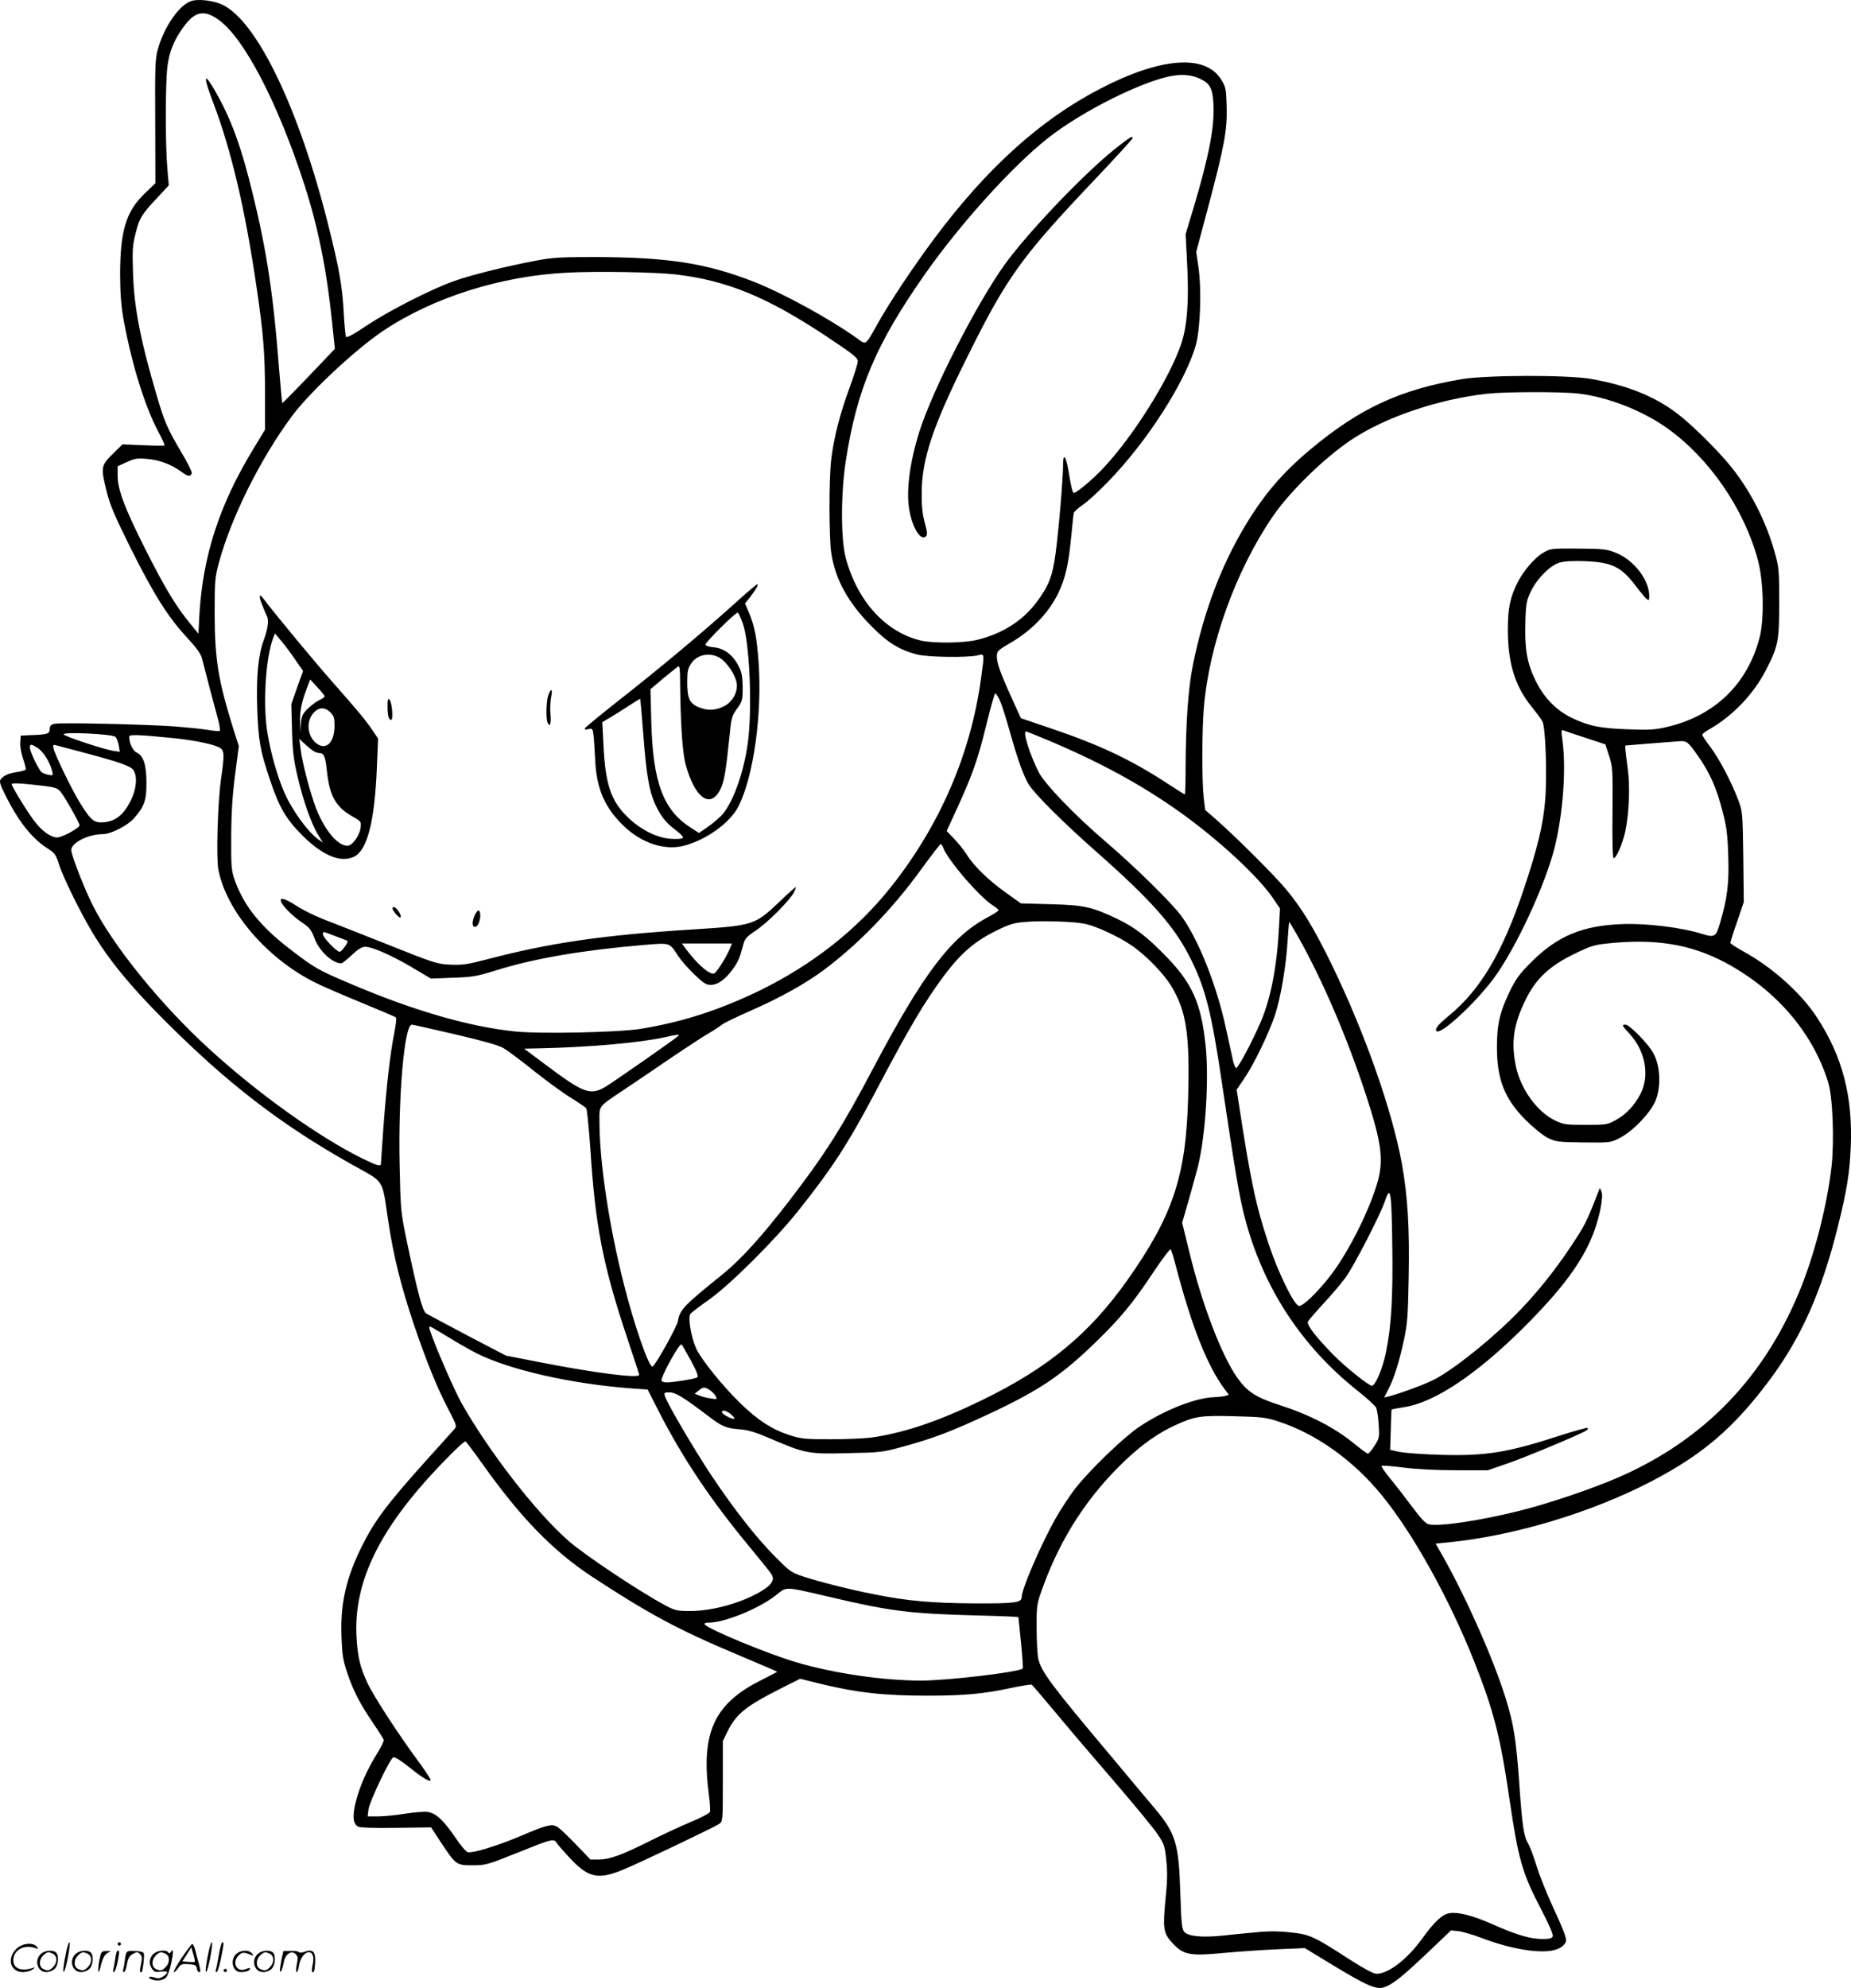
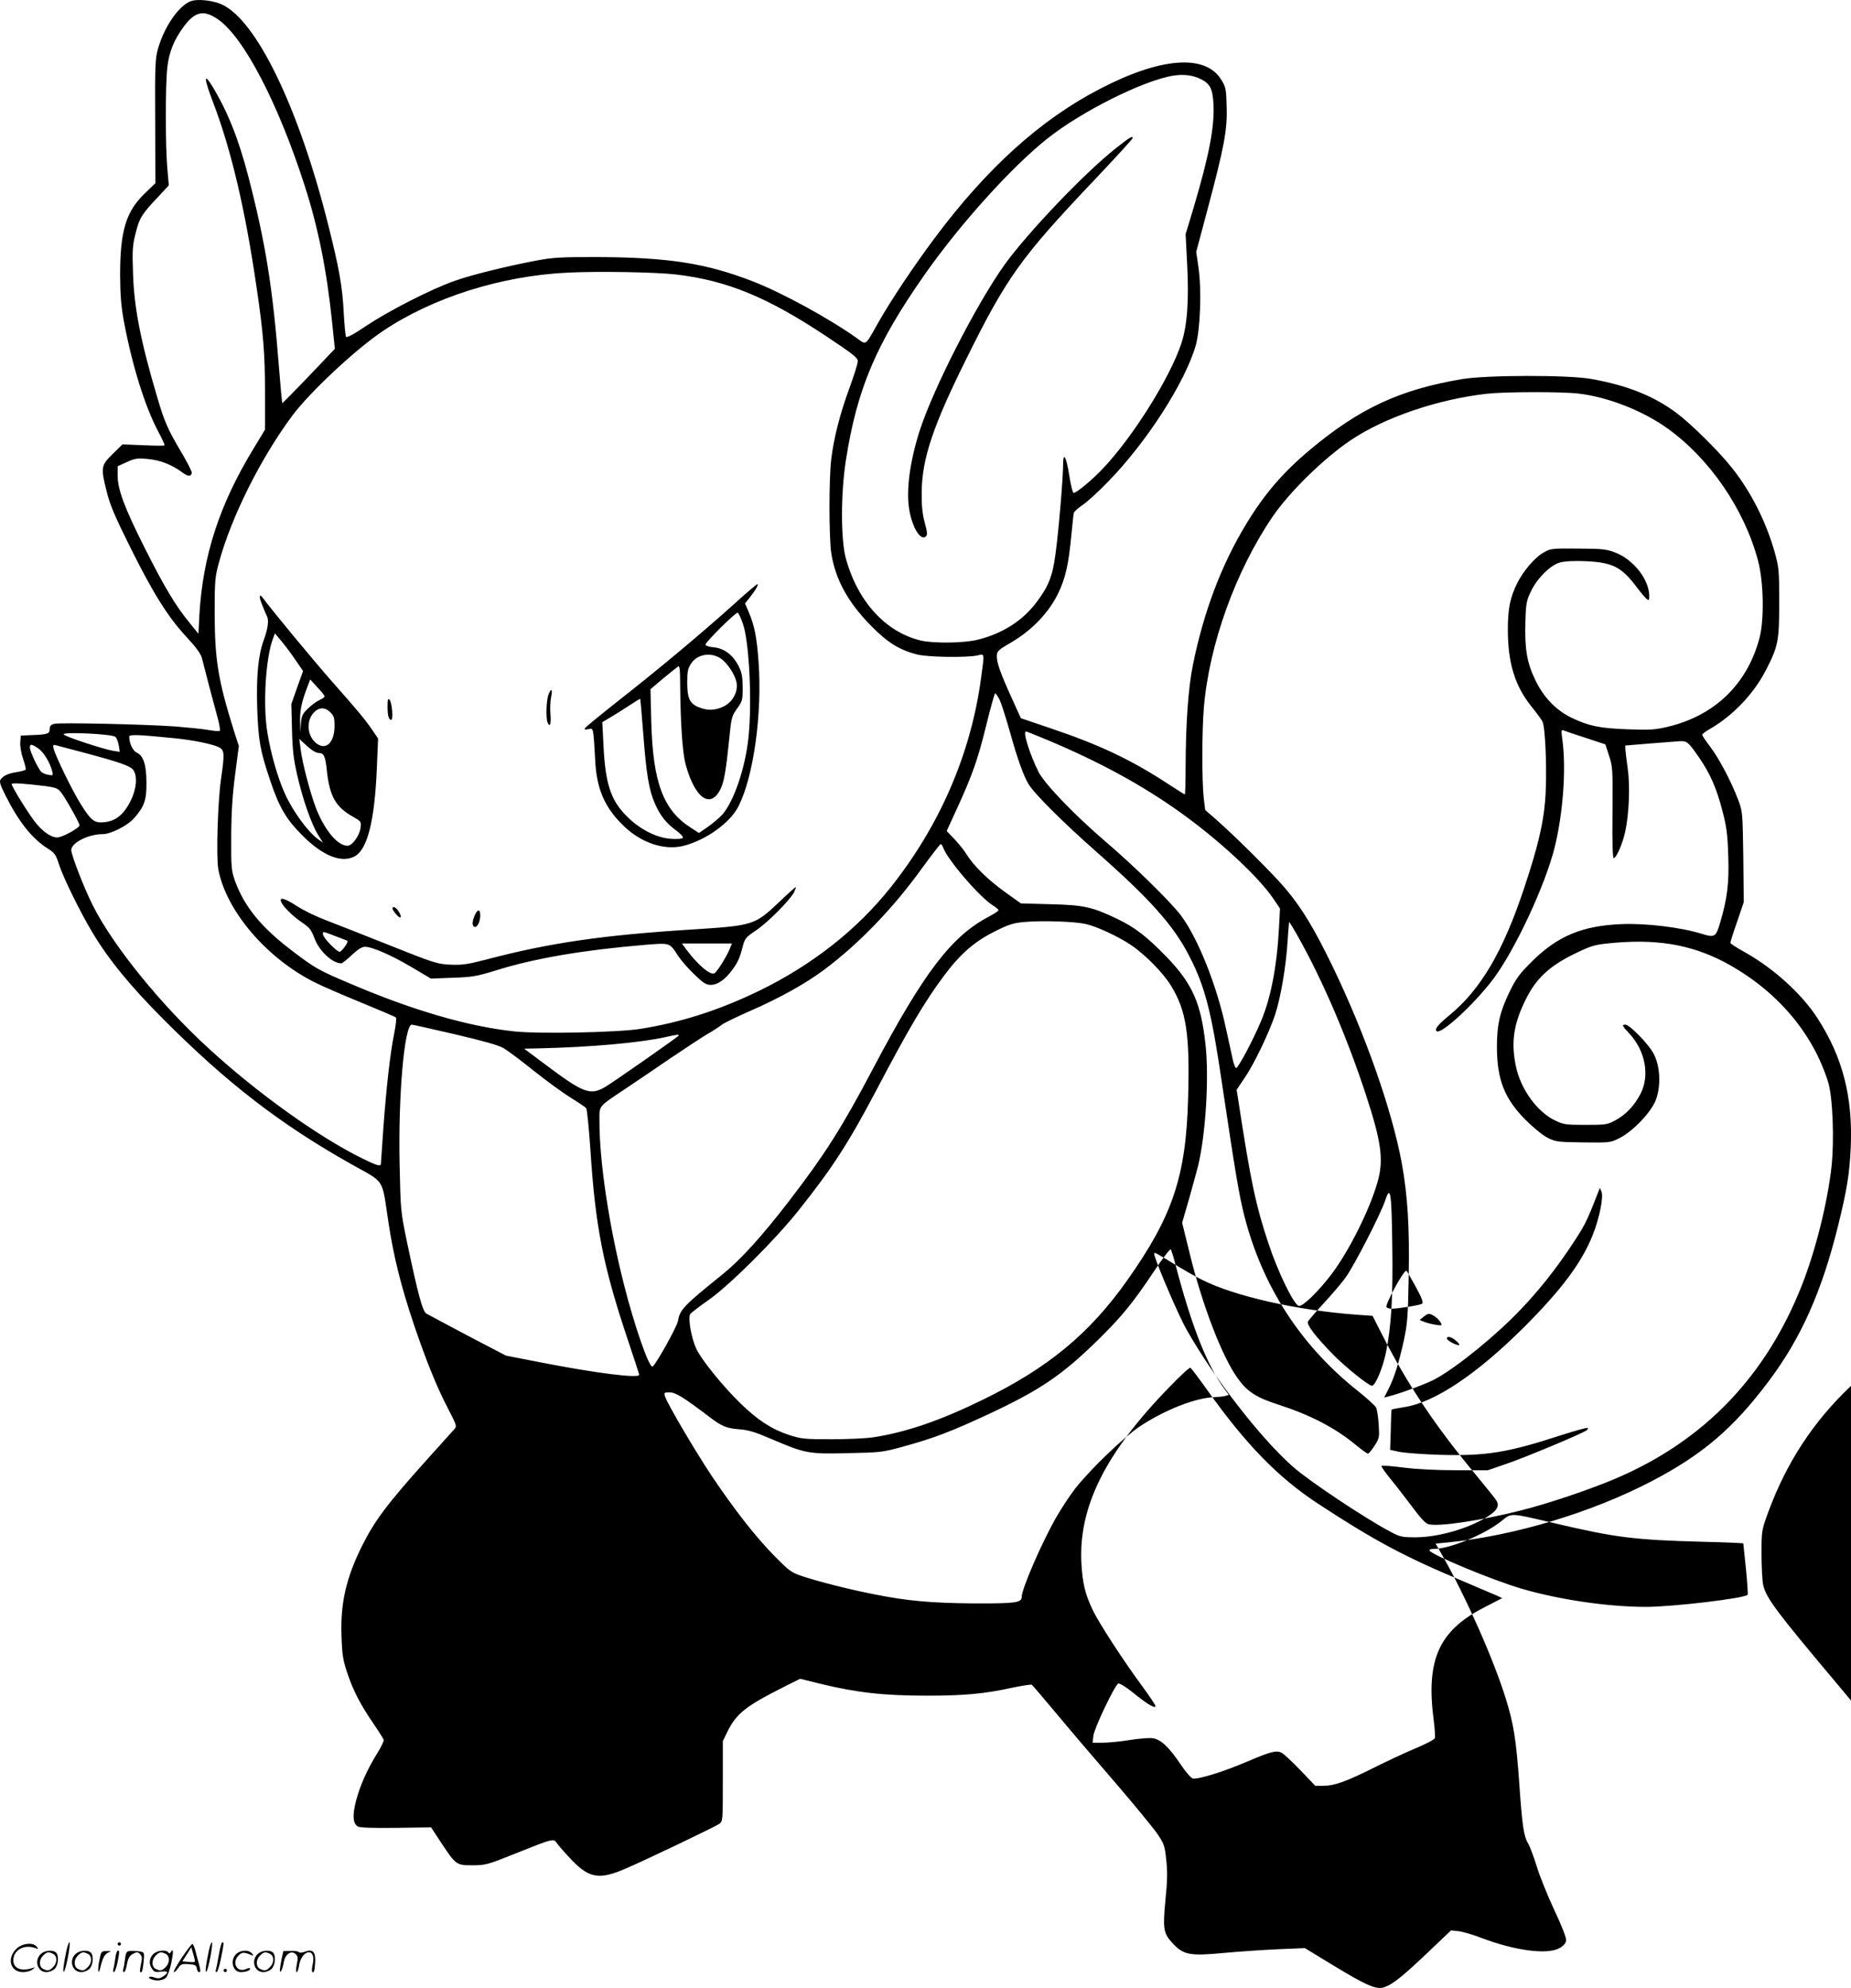
<svg xmlns="http://www.w3.org/2000/svg" version="1.0" viewBox="0 0 1117.889 1200.161" preserveAspectRatio="xMidYMid meet">
  <g transform="translate(-0.959,1200.582) scale(0.1,-0.1)" fill="#000000" stroke="none">
-     <path d="M1166 12000 c-73 -23 -164 -153 -203 -291 -16 -57 -18 -103 -16 -437 l1 -372 -64 -62 c-114 -109 -149 -227 -149 -493 1 -122 6 -188 23 -280 49 -263 127 -513 206 -662 24 -45 42 -84 39 -86 -2 -3 -60 -2 -129 1 l-125 5 -60 -59 c-70 -69 -72 -80 -34 -230 19 -78 51 -151 145 -340 138 -276 224 -413 338 -536 56 -60 84 -99 91 -125 5 -21 26 -101 46 -178 21 -77 44 -166 53 -198 8 -32 12 -60 9 -63 -3 -4 -34 -1 -69 5 -35 6 -124 15 -198 21 -176 13 -699 25 -733 16 -20 -5 -27 -13 -27 -31 0 -29 -14 -34 -110 -37 l-65 -3 -3 -41 c-2 -24 6 -67 17 -99 11 -32 18 -61 16 -65 -3 -4 -26 -11 -52 -15 -53 -8 -82 -21 -99 -44 -10 -12 -4 -32 28 -96 81 -161 159 -259 253 -320 46 -29 52 -38 72 -101 26 -78 123 -277 198 -403 100 -168 232 -329 435 -532 382 -383 703 -630 1127 -869 212 -119 187 -80 228 -350 32 -212 76 -387 154 -620 77 -226 139 -379 207 -509 53 -103 54 -105 36 -125 -11 -12 -84 -93 -163 -181 -242 -269 -317 -370 -393 -522 -96 -193 -131 -346 -124 -542 4 -120 9 -148 37 -231 36 -105 76 -183 159 -304 30 -44 56 -86 59 -93 3 -7 -16 -45 -41 -85 -60 -97 -103 -194 -127 -287 -22 -86 -18 -135 12 -152 14 -7 93 -10 231 -8 l211 3 59 -90 c91 -137 93 -139 191 -139 78 0 90 3 262 72 233 93 228 92 251 57 11 -15 51 -60 89 -100 105 -108 166 -117 323 -49 122 52 539 252 564 269 23 16 23 18 23 259 l0 242 27 55 c55 112 111 156 346 274 l94 47 121 -30 c222 -54 383 -72 647 -72 220 0 344 11 508 47 63 13 118 22 123 19 4 -3 73 -83 152 -178 79 -95 237 -280 351 -412 114 -132 227 -270 253 -307 43 -63 47 -74 56 -160 8 -71 7 -129 -5 -243 -16 -172 -12 -199 39 -256 69 -76 106 -83 316 -63 87 8 232 18 322 22 l165 7 176 -107 c198 -120 258 -146 304 -129 51 17 110 65 259 206 l144 137 46 -5 c25 -3 87 -21 136 -40 205 -78 402 -104 475 -61 23 13 36 29 38 45 2 16 -26 88 -72 185 -41 88 -89 207 -106 264 -18 58 -41 119 -51 136 -27 44 -36 105 -54 364 -19 268 -34 357 -81 510 -73 235 -235 602 -378 856 l-46 81 73 7 c398 39 869 180 1234 371 306 160 492 319 705 603 194 258 320 540 418 936 54 218 70 317 77 476 13 305 -49 544 -201 779 -95 148 -271 306 -444 401 -45 25 -82 49 -82 54 0 5 18 63 41 128 l40 118 -3 273 c-4 270 -4 273 -32 347 -41 108 -113 245 -168 318 -27 35 -48 67 -48 72 0 5 21 21 48 36 137 79 263 211 336 353 75 145 81 177 81 411 0 192 -2 211 -27 301 -51 182 -143 365 -256 507 -77 99 -246 266 -335 333 -137 103 -298 168 -517 207 -139 25 -631 24 -781 -1 -374 -63 -618 -176 -916 -425 -165 -138 -276 -267 -386 -448 -150 -246 -258 -531 -323 -853 -28 -139 -43 -349 -44 -613 0 -93 -2 -168 -5 -168 -2 0 -46 27 -96 60 -225 148 -417 239 -717 340 l-177 60 -53 117 c-70 154 -92 215 -92 256 0 32 5 37 91 87 123 73 223 178 279 293 45 94 63 174 80 352 6 66 13 127 15 135 3 8 27 30 54 48 27 18 96 81 153 140 234 240 465 600 529 822 28 98 36 333 17 470 l-14 95 68 255 c102 382 120 481 116 621 -3 108 -5 119 -33 164 -96 156 -367 135 -735 -57 -358 -186 -681 -478 -996 -900 -125 -167 -271 -386 -342 -513 -79 -140 -69 -133 -127 -91 -167 119 -453 275 -628 343 -284 110 -511 145 -942 147 -221 0 -264 -2 -370 -22 -179 -34 -389 -86 -490 -122 -138 -48 -396 -180 -530 -269 -81 -55 -122 -76 -126 -68 -3 7 -9 68 -13 137 -8 164 -27 271 -92 530 -178 713 -436 1247 -647 1340 -52 23 -141 33 -181 20z m160 -111 c155 -106 363 -505 523 -1002 81 -250 134 -512 166 -824 l17 -163 -157 -165 c-87 -91 -159 -164 -161 -163 -1 2 -10 95 -19 208 -38 491 -82 760 -185 1158 -60 230 -124 391 -218 547 -54 88 -51 48 6 -101 108 -284 193 -643 262 -1119 40 -269 50 -398 50 -627 l0 -226 -72 -119 c-203 -334 -303 -642 -324 -995 l-6 -118 -52 64 c-85 103 -154 218 -271 451 -124 246 -165 356 -165 440 l0 56 55 25 c48 22 63 25 127 19 76 -7 144 -34 207 -80 36 -27 54 -28 59 -4 1 8 -28 66 -66 129 -81 138 -99 178 -145 335 -98 331 -138 535 -144 740 -5 141 -3 171 16 244 22 91 38 116 138 221 l62 67 -9 104 c-12 136 -12 502 0 607 10 93 40 166 97 244 69 95 123 107 209 47z m5936 -361 c55 -27 71 -57 76 -148 8 -136 -26 -312 -118 -622 l-50 -166 9 -176 c12 -221 1 -377 -35 -484 -68 -206 -292 -563 -471 -752 -64 -69 -162 -150 -179 -150 -6 0 -17 45 -26 101 -18 119 -38 153 -38 67 0 -80 -27 -401 -46 -538 -18 -135 -42 -195 -119 -296 -84 -109 -205 -185 -354 -221 -82 -20 -265 -22 -341 -4 -212 51 -381 236 -452 496 -31 114 -31 390 0 590 67 433 183 706 478 1126 212 302 524 648 740 819 205 163 579 350 759 379 63 10 120 3 167 -21z m-3172 -1179 c309 -36 552 -136 908 -372 164 -109 192 -131 192 -152 0 -14 -22 -85 -49 -158 -58 -157 -96 -306 -111 -432 -15 -117 -14 -480 0 -569 25 -160 102 -299 244 -442 97 -98 168 -142 273 -169 64 -17 303 -20 366 -6 44 11 43 18 21 -141 -62 -455 -249 -887 -546 -1260 -203 -255 -471 -466 -792 -623 -244 -118 -471 -191 -721 -231 -136 -21 -605 -31 -757 -15 -278 29 -615 127 -992 288 -189 80 -213 93 -343 192 -194 145 -298 273 -355 431 -21 61 -23 79 -22 270 1 147 8 253 24 373 l22 169 -31 96 c-94 302 -114 424 -115 702 0 200 2 222 26 310 74 273 250 626 441 884 106 143 385 404 550 514 301 202 714 333 1117 352 182 9 529 3 650 -11z m5451 -719 c176 -20 387 -102 537 -209 256 -182 467 -490 549 -800 34 -127 38 -356 9 -466 -73 -278 -269 -468 -551 -536 -79 -19 -109 -21 -245 -16 -170 6 -236 20 -340 70 -94 46 -168 123 -218 227 -51 105 -65 190 -60 354 3 109 7 127 33 181 38 80 119 160 176 175 28 8 85 11 154 8 161 -7 217 -35 304 -150 26 -35 55 -69 64 -77 15 -12 17 -10 17 16 0 99 -94 220 -205 263 -54 21 -77 23 -225 24 -163 1 -166 1 -212 -26 -51 -30 -117 -108 -153 -178 -45 -89 -59 -157 -59 -285 0 -202 43 -341 143 -465 29 -36 59 -76 66 -90 19 -37 29 -330 16 -480 -12 -144 -46 -284 -127 -527 -127 -382 -263 -613 -453 -768 -67 -56 -88 -81 -76 -94 25 -25 229 163 344 316 132 177 313 565 370 794 50 204 70 469 47 643 -9 66 -8 69 10 61 10 -4 71 -25 134 -45 l115 -38 22 -68 c22 -66 23 -82 21 -344 -2 -174 1 -275 7 -275 16 0 54 87 70 161 23 106 30 275 15 379 -7 50 -13 101 -14 115 l-1 25 145 12 c80 6 162 13 182 14 45 3 53 -3 118 -97 68 -99 106 -185 142 -324 25 -95 31 -141 35 -270 6 -164 -6 -259 -48 -401 -26 -91 -33 -95 -114 -70 -122 38 -335 64 -480 58 -237 -9 -386 -71 -539 -221 -79 -78 -99 -105 -139 -186 -59 -123 -77 -197 -77 -335 0 -196 46 -313 174 -441 45 -45 104 -93 132 -107 48 -24 61 -26 215 -28 162 -2 166 -1 219 26 82 41 192 157 220 231 32 86 26 207 -15 281 -31 58 -144 173 -169 173 -23 0 -21 -6 24 -54 97 -105 124 -254 67 -364 -38 -72 -86 -123 -149 -158 -51 -28 -58 -29 -183 -29 -122 0 -133 2 -187 28 -106 52 -205 189 -233 324 -31 144 -15 256 58 403 62 127 142 202 290 275 100 49 125 57 203 65 289 31 502 -4 711 -114 307 -164 529 -421 623 -722 28 -89 38 -348 21 -509 -24 -217 -95 -503 -178 -715 -217 -552 -590 -941 -1123 -1169 -162 -69 -412 -153 -580 -195 -239 -60 -491 -98 -553 -82 -18 4 -49 38 -98 104 -40 53 -99 130 -132 170 -33 40 -57 75 -54 78 3 4 64 -1 134 -10 78 -10 202 -16 318 -16 l190 0 125 43 c111 39 431 172 470 197 8 5 12 12 8 15 -3 4 -77 -17 -165 -45 -319 -104 -452 -125 -725 -117 -101 3 -210 11 -243 17 l-60 13 4 121 c1 66 4 122 5 123 1 1 35 7 76 14 184 28 439 199 725 484 228 228 348 390 414 556 40 101 65 227 53 259 l-10 25 -12 -30 c-70 -180 -79 -198 -171 -335 -87 -130 -186 -255 -293 -367 -149 -157 -382 -347 -516 -421 -50 -28 -214 -89 -283 -106 l-28 -7 25 49 c36 70 64 161 93 292 22 102 26 146 30 383 6 303 -6 494 -42 693 -60 322 -221 779 -419 1189 -110 226 -183 347 -281 464 -75 89 -298 311 -418 417 l-69 60 -9 75 c-11 101 -11 398 1 543 32 380 191 823 414 1151 102 150 310 354 474 464 204 137 522 246 822 280 106 12 449 13 551 1z m-3493 -1852 c11 -24 38 -110 61 -191 47 -169 82 -264 113 -316 36 -59 211 -233 413 -411 321 -283 463 -442 557 -626 95 -183 134 -335 197 -764 84 -563 104 -678 136 -806 109 -425 341 -783 687 -1057 54 -43 102 -87 108 -98 6 -11 13 -57 16 -102 5 -79 4 -84 -25 -129 -17 -27 -35 -48 -40 -48 -5 0 -38 24 -75 54 -123 102 -274 180 -463 241 -137 44 -191 79 -250 162 -94 132 -212 439 -288 750 l-46 187 42 145 c23 80 47 171 55 201 46 195 66 533 44 731 -27 248 -79 366 -234 527 -120 124 -193 180 -300 231 -151 72 -200 83 -401 88 l-180 5 -95 68 c-103 74 -191 159 -234 230 -16 25 -49 66 -74 92 l-45 47 61 133 c94 205 127 298 178 506 26 106 50 192 54 192 4 0 17 -19 28 -42z m286 -239 c315 -132 575 -274 803 -437 235 -168 471 -387 561 -519 l42 -62 -6 -113 c-12 -233 -49 -427 -109 -568 -49 -116 -138 -283 -150 -282 -5 0 -16 27 -22 59 -7 32 -24 112 -39 178 -55 261 -171 550 -273 685 -62 82 -276 292 -451 442 -193 165 -370 350 -408 423 -54 109 -97 245 -76 245 3 0 61 -23 128 -51z m-5627 18 c8 -7 16 -31 20 -52 l6 -38 -40 6 c-60 10 -291 86 -299 99 -11 17 295 3 313 -15z m358 -8 c115 -12 228 -35 268 -55 32 -17 34 -37 11 -194 -20 -142 -29 -469 -16 -542 47 -250 289 -534 577 -680 44 -23 172 -78 284 -124 112 -46 207 -86 212 -91 4 -4 -1 -48 -11 -98 -24 -118 -46 -312 -65 -567 -8 -114 -15 -212 -15 -218 0 -18 -24 -11 -106 29 -266 130 -640 397 -937 670 -289 265 -575 618 -697 861 -52 103 -130 304 -130 334 0 44 103 96 190 96 49 0 151 52 189 96 62 70 76 110 75 214 0 108 -18 163 -58 182 -24 10 -46 57 -46 97 0 14 55 12 275 -10z m-825 -61 c33 -22 72 -86 85 -139 6 -25 5 -26 -22 -21 -15 2 -34 10 -42 16 -18 14 -71 125 -71 149 0 23 10 22 50 -5z m265 -23 c219 -58 293 -83 310 -108 26 -38 19 -116 -17 -187 -42 -83 -90 -121 -158 -128 -62 -6 -80 9 -145 113 -49 78 -149 284 -161 329 -6 24 -4 27 12 23 11 -3 82 -22 159 -42z m-220 -205 c58 -8 74 -13 92 -36 26 -32 113 -187 113 -200 0 -17 -105 -74 -135 -74 -38 0 -92 38 -138 99 -42 55 -137 209 -137 223 0 9 74 4 205 -12z m5420 -369 c22 -70 221 -302 302 -352 18 -11 33 -24 33 -28 0 -5 -28 -23 -62 -41 -223 -118 -390 -337 -693 -910 -190 -361 -294 -524 -510 -805 -165 -214 -290 -352 -401 -442 -236 -190 -258 -213 -270 -282 -5 -33 -133 -263 -153 -275 -20 -13 -111 248 -174 499 -89 350 -147 736 -147 978 0 102 -13 86 157 200 67 45 189 127 270 183 82 55 180 120 218 143 39 22 81 50 95 61 14 11 93 49 175 85 174 76 330 163 440 245 212 158 419 373 592 613 59 81 110 147 114 147 4 0 10 -9 14 -19z m860 -463 c65 -14 196 -74 276 -128 85 -57 196 -170 242 -247 92 -151 113 -292 102 -678 -13 -472 -93 -710 -368 -1099 -228 -322 -478 -529 -875 -722 -256 -125 -461 -195 -657 -225 -44 -7 -159 -12 -255 -12 -162 0 -181 2 -256 26 -103 34 -188 89 -293 191 -106 103 -238 266 -267 331 -31 68 -51 189 -35 209 7 8 56 46 109 83 125 87 403 363 544 541 205 257 300 404 468 722 199 379 294 539 412 697 98 131 182 204 304 265 88 44 113 52 185 58 101 9 295 3 364 -12z m1283 -75 c150 -266 298 -612 411 -957 93 -284 108 -391 71 -523 -46 -165 -172 -419 -280 -561 -78 -103 -173 -195 -196 -190 -30 5 -128 207 -184 378 -76 228 -107 374 -180 851 l-12 76 46 68 c58 84 148 271 186 384 34 103 67 295 76 449 4 61 8 112 10 112 1 0 25 -39 52 -87z m-5092 -591 c175 -41 264 -66 295 -84 24 -14 107 -76 184 -138 77 -61 177 -134 223 -162 45 -28 87 -56 92 -63 5 -6 16 -117 25 -246 30 -469 77 -707 226 -1151 38 -113 69 -209 69 -212 0 -23 -263 10 -595 75 l-210 41 -230 120 c-126 67 -239 127 -251 134 -23 16 -49 112 -116 429 -39 188 -39 193 -45 470 -9 419 29 846 74 845 5 0 121 -26 259 -58z m1349 -11 c-19 -18 -394 -280 -440 -307 -91 -53 -131 -38 -363 136 l-127 95 95 2 c309 7 605 34 755 67 75 17 92 19 80 7z m4313 -1261 c5 -316 -6 -492 -38 -649 -20 -96 -64 -201 -85 -201 -19 0 -158 111 -231 185 -109 111 -165 184 -155 203 5 9 49 60 97 112 48 52 106 120 129 152 49 65 215 388 240 466 32 96 39 53 43 -268z m-1309 -120 c98 -374 191 -608 296 -750 l26 -35 -23 -7 c-13 -3 -41 -6 -64 -7 -113 -3 -301 -77 -453 -178 -97 -66 -298 -259 -389 -375 -33 -43 -86 -124 -118 -180 -88 -157 -204 -425 -204 -473 0 -35 -38 -40 -290 -39 -255 2 -403 15 -601 55 -140 27 -326 74 -424 106 -76 25 -84 30 -175 122 -116 117 -247 285 -385 491 -102 154 -267 434 -280 478 -6 20 -3 22 27 22 38 0 82 -27 243 -149 73 -56 102 -68 180 -74 54 -4 97 -17 187 -56 211 -90 228 -94 466 -88 201 4 211 5 341 41 179 49 289 91 516 197 303 142 434 230 644 434 148 144 222 233 348 423 53 79 99 140 103 135 4 -4 17 -46 29 -93z m-4378 -445 c47 -29 119 -70 159 -90 198 -100 577 -185 933 -211 l98 -7 59 -116 c152 -299 324 -555 569 -849 61 -74 116 -142 122 -153 16 -31 1 -58 -54 -93 -115 -73 -299 -126 -439 -126 -79 0 -92 3 -150 34 -153 81 -494 308 -589 393 -196 173 -476 535 -642 828 -47 84 -166 360 -192 443 -6 22 -5 23 17 12 12 -7 62 -36 109 -65z m1450 -131 c39 -72 48 -98 39 -104 -14 -9 -146 -30 -185 -30 -13 0 -26 4 -30 10 -9 15 102 220 120 220 2 0 27 -43 56 -96z m115 -180 c14 -9 30 -26 36 -37 10 -19 8 -20 -28 -14 -22 3 -52 10 -69 17 l-30 12 24 19 c28 23 35 23 67 3z m131 -149 c15 -13 22 -25 15 -25 -19 0 -72 29 -72 40 0 18 28 10 57 -15z m3298 -39 c231 -74 459 -236 633 -451 189 -233 403 -619 553 -995 119 -300 159 -454 214 -830 54 -369 77 -450 191 -669 48 -92 75 -154 71 -165 -5 -12 -19 -16 -60 -16 -75 0 -154 23 -297 86 -127 57 -220 80 -272 69 -42 -10 -89 -55 -158 -151 -92 -127 -205 -214 -277 -214 -19 0 -74 30 -159 84 -222 144 -245 154 -363 166 -72 8 -135 8 -210 0 -58 -5 -149 -14 -201 -20 -121 -12 -203 -4 -227 22 -16 17 -19 49 -25 234 -9 298 -28 361 -150 507 -35 41 -153 182 -263 314 -366 435 -426 515 -445 595 -5 23 -10 107 -10 186 0 142 0 142 41 255 110 298 271 544 495 757 101 96 202 167 300 211 120 55 151 60 354 55 164 -4 194 -7 265 -30z m-4801 -259 c231 -325 426 -525 663 -681 340 -223 522 -321 878 -470 99 -42 193 -82 209 -89 l30 -14 -114 -59 c-269 -139 -347 -314 -300 -676 7 -54 10 -104 7 -111 -3 -8 -56 -36 -119 -62 -62 -26 -171 -77 -243 -113 -172 -86 -244 -112 -308 -112 l-52 0 -90 94 c-49 51 -100 99 -113 105 -32 17 -65 8 -213 -55 -143 -61 -294 -107 -324 -100 -11 3 -44 41 -73 85 -73 108 -120 151 -169 158 -21 3 -84 -2 -140 -11 -55 -9 -128 -16 -162 -16 l-61 0 5 43 c7 49 130 306 150 314 9 3 47 -21 91 -56 85 -69 134 -98 134 -80 0 6 -36 60 -80 120 -114 154 -266 388 -301 464 -43 91 -59 155 -66 271 -21 343 142 672 531 1071 65 68 122 120 127 117 5 -3 51 -64 103 -137z m2096 -802 c369 -87 483 -101 897 -112 134 -3 243 -8 243 -10 0 -1 7 -71 16 -154 8 -83 13 -153 10 -156 -21 -22 -455 -73 -614 -73 -230 0 -529 44 -755 111 -175 52 -534 201 -551 228 -5 7 4 11 26 11 94 0 301 85 402 164 70 55 46 56 326 -9z M6745 11108 c-191 -152 -529 -507 -669 -701 -171 -240 -432 -750 -514 -1007 -57 -181 -80 -351 -62 -465 17 -111 70 -199 102 -167 9 9 8 27 -8 84 -14 54 -19 102 -18 183 2 201 68 398 265 795 248 502 333 620 773 1084 130 137 236 253 236 258 0 16 -16 6 -105 -64z M4434 8351 c-185 -166 -440 -380 -689 -575 -110 -87 -202 -162 -204 -168 -2 -7 6 -8 22 -4 24 6 26 3 31 -36 3 -24 7 -91 10 -150 8 -175 58 -290 176 -402 105 -100 243 -145 356 -117 138 35 283 139 334 240 91 181 143 556 121 869 -11 153 -25 223 -61 306 l-21 49 29 36 c34 43 56 81 45 80 -4 0 -72 -58 -149 -128z m63 -113 c38 -112 55 -473 33 -683 -19 -186 -88 -386 -158 -467 -18 -19 -56 -52 -86 -73 l-55 -38 -51 33 c-165 106 -227 272 -237 635 l-5 200 78 66 c44 36 84 68 90 72 8 4 11 -22 11 -86 2 -258 14 -433 33 -505 56 -205 149 -272 210 -152 22 43 34 111 54 308 12 125 15 135 47 180 32 44 34 52 34 128 -1 66 -5 90 -25 129 -35 68 -87 107 -150 113 -27 2 -50 10 -50 16 0 15 183 197 195 193 5 -2 20 -33 32 -69z m-120 -219 c46 -43 83 -110 83 -152 0 -54 -34 -105 -84 -128 -51 -23 -94 -24 -146 -3 -55 22 -70 54 -70 151 0 67 4 84 25 115 41 61 135 69 192 17z m-482 -449 c18 -237 34 -335 70 -416 32 -72 67 -117 126 -160 27 -20 46 -40 43 -46 -4 -6 -33 -9 -74 -6 -86 6 -186 57 -264 135 -98 97 -131 197 -142 434 l-7 135 49 29 c27 16 78 48 113 71 36 24 66 42 67 41 1 -1 10 -99 19 -217z M1591 8359 c11 -29 25 -61 30 -72 14 -24 7 -76 -19 -147 -33 -90 -45 -216 -39 -410 7 -194 17 -254 78 -435 54 -162 96 -234 194 -332 122 -123 235 -169 315 -128 79 41 123 216 136 545 l7 167 -33 49 c-45 66 -91 121 -244 294 -106 120 -362 429 -415 501 -25 35 -31 19 -10 -32z m204 -339 l45 -65 -36 -100 -35 -100 4 -155 c3 -123 10 -180 32 -275 33 -146 85 -293 125 -358 l30 -48 -29 20 c-62 45 -154 170 -202 278 -42 93 -84 240 -104 363 -29 168 -11 456 34 573 l11 29 41 -49 c22 -26 60 -77 84 -113z m175 -218 c0 -5 -14 -15 -30 -22 -17 -7 -48 -30 -70 -51 -34 -33 -39 -45 -43 -91 l-3 -53 -2 60 c-2 68 8 118 39 201 l22 58 43 -47 c24 -25 44 -50 44 -55z m35 -97 c21 -20 25 -34 25 -80 0 -101 -50 -151 -108 -108 -57 43 -66 135 -17 187 30 33 68 34 100 1z m-70 -245 c31 0 40 -20 49 -110 16 -149 53 -216 154 -273 53 -30 54 -31 49 -69 -6 -48 -50 -108 -79 -108 -60 0 -138 94 -190 227 -34 89 -84 276 -93 358 l-8 60 46 -42 c29 -27 56 -43 72 -43z M3321 7809 c-12 -34 -15 -137 -5 -163 14 -36 23 -12 18 47 -3 34 -1 81 4 105 11 49 -1 57 -17 11z M2350 7743 c0 -57 7 -83 22 -83 14 0 5 107 -10 122 -9 9 -12 0 -12 -39z M4715 6560 c-146 -139 -157 -142 -516 -165 -546 -34 -869 -81 -1249 -181 -116 -30 -147 -35 -220 -32 -81 4 -97 9 -375 120 -159 63 -333 132 -386 152 -53 20 -128 57 -165 81 -74 48 -108 57 -97 28 9 -28 73 -91 129 -128 43 -29 54 -43 73 -94 28 -76 108 -151 162 -151 6 0 34 23 63 50 37 35 61 50 80 50 44 0 162 -52 285 -125 l113 -67 131 5 c120 4 144 8 267 46 228 71 521 121 887 152 162 13 155 16 208 -66 18 -27 62 -78 98 -112 54 -52 71 -63 99 -63 43 0 90 34 134 96 33 46 42 69 63 149 9 34 21 47 75 83 71 47 205 182 231 231 8 17 13 31 10 31 -3 0 -48 -40 -100 -90z m-2679 -206 c38 -14 70 -27 72 -28 7 -8 -35 -66 -47 -66 -19 0 -101 86 -101 105 0 19 -5 20 76 -11z m2379 -81 c-19 -44 -70 -127 -89 -142 -22 -18 -101 48 -171 142 l-27 37 151 0 151 0 -15 -37z M2380 6521 c0 -6 11 -23 25 -38 28 -32 35 -12 9 25 -16 23 -34 29 -34 13z M2874 6474 c-15 -37 -13 -64 5 -64 15 0 31 35 31 69 0 42 -18 39 -36 -5z M411 230 c-18 -85 -24 -135 -15 -127 12 11 43 177 33 177 -4 0 -12 -22 -18 -50z M720 270 c0 -5 5 -10 10 -10 6 0 10 5 10 10 0 6 -4 10 -10 10 -5 0 -10 -4 -10 -10z M1271 230 c-18 -85 -24 -135 -15 -127 12 11 43 177 33 177 -4 0 -12 -22 -18 -50z M1331 203 c-7 -42 -15 -82 -18 -90 -3 -7 -1 -13 5 -13 5 0 17 37 26 83 19 95 19 97 8 97 -4 0 -14 -34 -21 -77z M111 243 c-63 -59 -40 -143 38 -143 20 0 46 7 57 16 18 14 18 15 -6 7 -64 -19 -110 0 -110 48 0 61 63 98 130 75 22 -8 23 -7 11 8 -22 27 -85 21 -120 -11z M1106 185 c-31 -47 -52 -85 -46 -85 5 0 17 11 26 25 15 23 23 26 63 23 39 -3 46 -6 49 -25 2 -13 8 -23 13 -23 11 0 11 6 0 50 -6 19 -15 54 -21 78 -6 23 -14 42 -19 42 -4 0 -33 -38 -65 -85z m80 -22 c-2 -3 -20 -3 -40 -1 l-35 3 27 42 27 43 12 -42 c7 -23 11 -43 9 -45z M263 215 c-50 -35 -31 -115 27 -115 17 0 39 9 50 20 22 22 27 79 8 98 -16 16 -59 15 -85 -3z m68 -5 c25 -14 25 -54 -1 -80 -23 -23 -33 -24 -61 -10 -25 14 -25 54 1 80 23 23 33 24 61 10z M473 215 c-50 -35 -31 -115 27 -115 17 0 39 9 50 20 22 22 27 79 8 98 -16 16 -59 15 -85 -3z m68 -5 c25 -14 25 -54 -1 -80 -23 -23 -33 -24 -61 -10 -25 14 -25 54 1 80 23 23 33 24 61 10z M610 173 c-12 -56 -8 -100 5 -48 13 57 26 83 48 93 20 9 19 10 -10 9 -31 0 -33 -2 -43 -54z M706 183 c-4 -27 -9 -56 -12 -65 -3 -10 -1 -18 4 -18 5 0 14 26 21 57 13 68 13 73 2 73 -5 0 -12 -21 -15 -47z M765 181 c-3 -25 -8 -54 -11 -63 -3 -10 -1 -18 4 -18 6 0 14 21 18 47 7 36 15 51 36 63 25 13 29 13 43 -1 13 -13 14 -24 6 -60 -9 -41 -8 -59 5 -47 3 3 8 31 11 61 5 53 4 56 -18 61 -13 3 -38 4 -56 4 -29 -1 -32 -4 -38 -47z M943 215 c-30 -21 -38 -62 -17 -92 14 -22 21 -25 55 -20 45 6 50 -5 14 -29 -20 -13 -31 -14 -55 -6 -30 11 -44 -1 -14 -12 30 -12 71 -6 87 12 9 10 23 49 31 87 14 68 13 93 -3 66 -6 -9 -11 -10 -15 -2 -10 16 -58 14 -83 -4z m68 -5 c25 -14 25 -54 -1 -80 -23 -23 -33 -24 -61 -10 -25 14 -25 54 1 80 23 23 33 24 61 10z M1443 215 c-47 -33 -32 -115 21 -115 31 0 56 10 56 21 0 5 -11 4 -24 -2 -55 -25 -89 38 -45 82 20 20 31 21 74 3 18 -7 18 -6 6 9 -17 21 -59 22 -88 2z M1573 215 c-50 -35 -31 -115 27 -115 17 0 39 9 50 20 22 22 27 79 8 98 -16 16 -59 15 -85 -3z m68 -5 c25 -14 25 -54 -1 -80 -23 -23 -33 -24 -61 -10 -25 14 -25 54 1 80 23 23 33 24 61 10z M1710 178 c-5 -27 -10 -57 -10 -66 1 -27 16 5 24 51 9 47 47 71 72 45 13 -13 14 -24 6 -62 -5 -25 -6 -46 -1 -46 5 0 12 19 15 42 7 43 33 78 59 78 23 0 33 -29 23 -73 -5 -22 -6 -42 -3 -45 10 -11 15 6 18 58 3 64 -15 81 -63 63 -18 -7 -32 -7 -36 -2 -3 5 -25 8 -49 7 l-44 -1 -11 -49z M1360 110 c0 -5 5 -10 10 -10 6 0 10 5 10 10 0 6 -4 10 -10 10 -5 0 -10 -4 -10 -10z" />
+     <path d="M1166 12000 c-73 -23 -164 -153 -203 -291 -16 -57 -18 -103 -16 -437 l1 -372 -64 -62 c-114 -109 -149 -227 -149 -493 1 -122 6 -188 23 -280 49 -263 127 -513 206 -662 24 -45 42 -84 39 -86 -2 -3 -60 -2 -129 1 l-125 5 -60 -59 c-70 -69 -72 -80 -34 -230 19 -78 51 -151 145 -340 138 -276 224 -413 338 -536 56 -60 84 -99 91 -125 5 -21 26 -101 46 -178 21 -77 44 -166 53 -198 8 -32 12 -60 9 -63 -3 -4 -34 -1 -69 5 -35 6 -124 15 -198 21 -176 13 -699 25 -733 16 -20 -5 -27 -13 -27 -31 0 -29 -14 -34 -110 -37 l-65 -3 -3 -41 c-2 -24 6 -67 17 -99 11 -32 18 -61 16 -65 -3 -4 -26 -11 -52 -15 -53 -8 -82 -21 -99 -44 -10 -12 -4 -32 28 -96 81 -161 159 -259 253 -320 46 -29 52 -38 72 -101 26 -78 123 -277 198 -403 100 -168 232 -329 435 -532 382 -383 703 -630 1127 -869 212 -119 187 -80 228 -350 32 -212 76 -387 154 -620 77 -226 139 -379 207 -509 53 -103 54 -105 36 -125 -11 -12 -84 -93 -163 -181 -242 -269 -317 -370 -393 -522 -96 -193 -131 -346 -124 -542 4 -120 9 -148 37 -231 36 -105 76 -183 159 -304 30 -44 56 -86 59 -93 3 -7 -16 -45 -41 -85 -60 -97 -103 -194 -127 -287 -22 -86 -18 -135 12 -152 14 -7 93 -10 231 -8 l211 3 59 -90 c91 -137 93 -139 191 -139 78 0 90 3 262 72 233 93 228 92 251 57 11 -15 51 -60 89 -100 105 -108 166 -117 323 -49 122 52 539 252 564 269 23 16 23 18 23 259 l0 242 27 55 c55 112 111 156 346 274 l94 47 121 -30 c222 -54 383 -72 647 -72 220 0 344 11 508 47 63 13 118 22 123 19 4 -3 73 -83 152 -178 79 -95 237 -280 351 -412 114 -132 227 -270 253 -307 43 -63 47 -74 56 -160 8 -71 7 -129 -5 -243 -16 -172 -12 -199 39 -256 69 -76 106 -83 316 -63 87 8 232 18 322 22 l165 7 176 -107 c198 -120 258 -146 304 -129 51 17 110 65 259 206 l144 137 46 -5 c25 -3 87 -21 136 -40 205 -78 402 -104 475 -61 23 13 36 29 38 45 2 16 -26 88 -72 185 -41 88 -89 207 -106 264 -18 58 -41 119 -51 136 -27 44 -36 105 -54 364 -19 268 -34 357 -81 510 -73 235 -235 602 -378 856 l-46 81 73 7 c398 39 869 180 1234 371 306 160 492 319 705 603 194 258 320 540 418 936 54 218 70 317 77 476 13 305 -49 544 -201 779 -95 148 -271 306 -444 401 -45 25 -82 49 -82 54 0 5 18 63 41 128 l40 118 -3 273 c-4 270 -4 273 -32 347 -41 108 -113 245 -168 318 -27 35 -48 67 -48 72 0 5 21 21 48 36 137 79 263 211 336 353 75 145 81 177 81 411 0 192 -2 211 -27 301 -51 182 -143 365 -256 507 -77 99 -246 266 -335 333 -137 103 -298 168 -517 207 -139 25 -631 24 -781 -1 -374 -63 -618 -176 -916 -425 -165 -138 -276 -267 -386 -448 -150 -246 -258 -531 -323 -853 -28 -139 -43 -349 -44 -613 0 -93 -2 -168 -5 -168 -2 0 -46 27 -96 60 -225 148 -417 239 -717 340 l-177 60 -53 117 c-70 154 -92 215 -92 256 0 32 5 37 91 87 123 73 223 178 279 293 45 94 63 174 80 352 6 66 13 127 15 135 3 8 27 30 54 48 27 18 96 81 153 140 234 240 465 600 529 822 28 98 36 333 17 470 l-14 95 68 255 c102 382 120 481 116 621 -3 108 -5 119 -33 164 -96 156 -367 135 -735 -57 -358 -186 -681 -478 -996 -900 -125 -167 -271 -386 -342 -513 -79 -140 -69 -133 -127 -91 -167 119 -453 275 -628 343 -284 110 -511 145 -942 147 -221 0 -264 -2 -370 -22 -179 -34 -389 -86 -490 -122 -138 -48 -396 -180 -530 -269 -81 -55 -122 -76 -126 -68 -3 7 -9 68 -13 137 -8 164 -27 271 -92 530 -178 713 -436 1247 -647 1340 -52 23 -141 33 -181 20z m160 -111 c155 -106 363 -505 523 -1002 81 -250 134 -512 166 -824 l17 -163 -157 -165 c-87 -91 -159 -164 -161 -163 -1 2 -10 95 -19 208 -38 491 -82 760 -185 1158 -60 230 -124 391 -218 547 -54 88 -51 48 6 -101 108 -284 193 -643 262 -1119 40 -269 50 -398 50 -627 l0 -226 -72 -119 c-203 -334 -303 -642 -324 -995 l-6 -118 -52 64 c-85 103 -154 218 -271 451 -124 246 -165 356 -165 440 l0 56 55 25 c48 22 63 25 127 19 76 -7 144 -34 207 -80 36 -27 54 -28 59 -4 1 8 -28 66 -66 129 -81 138 -99 178 -145 335 -98 331 -138 535 -144 740 -5 141 -3 171 16 244 22 91 38 116 138 221 l62 67 -9 104 c-12 136 -12 502 0 607 10 93 40 166 97 244 69 95 123 107 209 47z m5936 -361 c55 -27 71 -57 76 -148 8 -136 -26 -312 -118 -622 l-50 -166 9 -176 c12 -221 1 -377 -35 -484 -68 -206 -292 -563 -471 -752 -64 -69 -162 -150 -179 -150 -6 0 -17 45 -26 101 -18 119 -38 153 -38 67 0 -80 -27 -401 -46 -538 -18 -135 -42 -195 -119 -296 -84 -109 -205 -185 -354 -221 -82 -20 -265 -22 -341 -4 -212 51 -381 236 -452 496 -31 114 -31 390 0 590 67 433 183 706 478 1126 212 302 524 648 740 819 205 163 579 350 759 379 63 10 120 3 167 -21z m-3172 -1179 c309 -36 552 -136 908 -372 164 -109 192 -131 192 -152 0 -14 -22 -85 -49 -158 -58 -157 -96 -306 -111 -432 -15 -117 -14 -480 0 -569 25 -160 102 -299 244 -442 97 -98 168 -142 273 -169 64 -17 303 -20 366 -6 44 11 43 18 21 -141 -62 -455 -249 -887 -546 -1260 -203 -255 -471 -466 -792 -623 -244 -118 -471 -191 -721 -231 -136 -21 -605 -31 -757 -15 -278 29 -615 127 -992 288 -189 80 -213 93 -343 192 -194 145 -298 273 -355 431 -21 61 -23 79 -22 270 1 147 8 253 24 373 l22 169 -31 96 c-94 302 -114 424 -115 702 0 200 2 222 26 310 74 273 250 626 441 884 106 143 385 404 550 514 301 202 714 333 1117 352 182 9 529 3 650 -11z m5451 -719 c176 -20 387 -102 537 -209 256 -182 467 -490 549 -800 34 -127 38 -356 9 -466 -73 -278 -269 -468 -551 -536 -79 -19 -109 -21 -245 -16 -170 6 -236 20 -340 70 -94 46 -168 123 -218 227 -51 105 -65 190 -60 354 3 109 7 127 33 181 38 80 119 160 176 175 28 8 85 11 154 8 161 -7 217 -35 304 -150 26 -35 55 -69 64 -77 15 -12 17 -10 17 16 0 99 -94 220 -205 263 -54 21 -77 23 -225 24 -163 1 -166 1 -212 -26 -51 -30 -117 -108 -153 -178 -45 -89 -59 -157 -59 -285 0 -202 43 -341 143 -465 29 -36 59 -76 66 -90 19 -37 29 -330 16 -480 -12 -144 -46 -284 -127 -527 -127 -382 -263 -613 -453 -768 -67 -56 -88 -81 -76 -94 25 -25 229 163 344 316 132 177 313 565 370 794 50 204 70 469 47 643 -9 66 -8 69 10 61 10 -4 71 -25 134 -45 l115 -38 22 -68 c22 -66 23 -82 21 -344 -2 -174 1 -275 7 -275 16 0 54 87 70 161 23 106 30 275 15 379 -7 50 -13 101 -14 115 l-1 25 145 12 c80 6 162 13 182 14 45 3 53 -3 118 -97 68 -99 106 -185 142 -324 25 -95 31 -141 35 -270 6 -164 -6 -259 -48 -401 -26 -91 -33 -95 -114 -70 -122 38 -335 64 -480 58 -237 -9 -386 -71 -539 -221 -79 -78 -99 -105 -139 -186 -59 -123 -77 -197 -77 -335 0 -196 46 -313 174 -441 45 -45 104 -93 132 -107 48 -24 61 -26 215 -28 162 -2 166 -1 219 26 82 41 192 157 220 231 32 86 26 207 -15 281 -31 58 -144 173 -169 173 -23 0 -21 -6 24 -54 97 -105 124 -254 67 -364 -38 -72 -86 -123 -149 -158 -51 -28 -58 -29 -183 -29 -122 0 -133 2 -187 28 -106 52 -205 189 -233 324 -31 144 -15 256 58 403 62 127 142 202 290 275 100 49 125 57 203 65 289 31 502 -4 711 -114 307 -164 529 -421 623 -722 28 -89 38 -348 21 -509 -24 -217 -95 -503 -178 -715 -217 -552 -590 -941 -1123 -1169 -162 -69 -412 -153 -580 -195 -239 -60 -491 -98 -553 -82 -18 4 -49 38 -98 104 -40 53 -99 130 -132 170 -33 40 -57 75 -54 78 3 4 64 -1 134 -10 78 -10 202 -16 318 -16 l190 0 125 43 c111 39 431 172 470 197 8 5 12 12 8 15 -3 4 -77 -17 -165 -45 -319 -104 -452 -125 -725 -117 -101 3 -210 11 -243 17 l-60 13 4 121 c1 66 4 122 5 123 1 1 35 7 76 14 184 28 439 199 725 484 228 228 348 390 414 556 40 101 65 227 53 259 l-10 25 -12 -30 c-70 -180 -79 -198 -171 -335 -87 -130 -186 -255 -293 -367 -149 -157 -382 -347 -516 -421 -50 -28 -214 -89 -283 -106 l-28 -7 25 49 c36 70 64 161 93 292 22 102 26 146 30 383 6 303 -6 494 -42 693 -60 322 -221 779 -419 1189 -110 226 -183 347 -281 464 -75 89 -298 311 -418 417 l-69 60 -9 75 c-11 101 -11 398 1 543 32 380 191 823 414 1151 102 150 310 354 474 464 204 137 522 246 822 280 106 12 449 13 551 1z m-3493 -1852 c11 -24 38 -110 61 -191 47 -169 82 -264 113 -316 36 -59 211 -233 413 -411 321 -283 463 -442 557 -626 95 -183 134 -335 197 -764 84 -563 104 -678 136 -806 109 -425 341 -783 687 -1057 54 -43 102 -87 108 -98 6 -11 13 -57 16 -102 5 -79 4 -84 -25 -129 -17 -27 -35 -48 -40 -48 -5 0 -38 24 -75 54 -123 102 -274 180 -463 241 -137 44 -191 79 -250 162 -94 132 -212 439 -288 750 l-46 187 42 145 c23 80 47 171 55 201 46 195 66 533 44 731 -27 248 -79 366 -234 527 -120 124 -193 180 -300 231 -151 72 -200 83 -401 88 l-180 5 -95 68 c-103 74 -191 159 -234 230 -16 25 -49 66 -74 92 l-45 47 61 133 c94 205 127 298 178 506 26 106 50 192 54 192 4 0 17 -19 28 -42z m286 -239 c315 -132 575 -274 803 -437 235 -168 471 -387 561 -519 l42 -62 -6 -113 c-12 -233 -49 -427 -109 -568 -49 -116 -138 -283 -150 -282 -5 0 -16 27 -22 59 -7 32 -24 112 -39 178 -55 261 -171 550 -273 685 -62 82 -276 292 -451 442 -193 165 -370 350 -408 423 -54 109 -97 245 -76 245 3 0 61 -23 128 -51z m-5627 18 c8 -7 16 -31 20 -52 l6 -38 -40 6 c-60 10 -291 86 -299 99 -11 17 295 3 313 -15z m358 -8 c115 -12 228 -35 268 -55 32 -17 34 -37 11 -194 -20 -142 -29 -469 -16 -542 47 -250 289 -534 577 -680 44 -23 172 -78 284 -124 112 -46 207 -86 212 -91 4 -4 -1 -48 -11 -98 -24 -118 -46 -312 -65 -567 -8 -114 -15 -212 -15 -218 0 -18 -24 -11 -106 29 -266 130 -640 397 -937 670 -289 265 -575 618 -697 861 -52 103 -130 304 -130 334 0 44 103 96 190 96 49 0 151 52 189 96 62 70 76 110 75 214 0 108 -18 163 -58 182 -24 10 -46 57 -46 97 0 14 55 12 275 -10z m-825 -61 c33 -22 72 -86 85 -139 6 -25 5 -26 -22 -21 -15 2 -34 10 -42 16 -18 14 -71 125 -71 149 0 23 10 22 50 -5z m265 -23 c219 -58 293 -83 310 -108 26 -38 19 -116 -17 -187 -42 -83 -90 -121 -158 -128 -62 -6 -80 9 -145 113 -49 78 -149 284 -161 329 -6 24 -4 27 12 23 11 -3 82 -22 159 -42z m-220 -205 c58 -8 74 -13 92 -36 26 -32 113 -187 113 -200 0 -17 -105 -74 -135 -74 -38 0 -92 38 -138 99 -42 55 -137 209 -137 223 0 9 74 4 205 -12z m5420 -369 c22 -70 221 -302 302 -352 18 -11 33 -24 33 -28 0 -5 -28 -23 -62 -41 -223 -118 -390 -337 -693 -910 -190 -361 -294 -524 -510 -805 -165 -214 -290 -352 -401 -442 -236 -190 -258 -213 -270 -282 -5 -33 -133 -263 -153 -275 -20 -13 -111 248 -174 499 -89 350 -147 736 -147 978 0 102 -13 86 157 200 67 45 189 127 270 183 82 55 180 120 218 143 39 22 81 50 95 61 14 11 93 49 175 85 174 76 330 163 440 245 212 158 419 373 592 613 59 81 110 147 114 147 4 0 10 -9 14 -19z m860 -463 c65 -14 196 -74 276 -128 85 -57 196 -170 242 -247 92 -151 113 -292 102 -678 -13 -472 -93 -710 -368 -1099 -228 -322 -478 -529 -875 -722 -256 -125 -461 -195 -657 -225 -44 -7 -159 -12 -255 -12 -162 0 -181 2 -256 26 -103 34 -188 89 -293 191 -106 103 -238 266 -267 331 -31 68 -51 189 -35 209 7 8 56 46 109 83 125 87 403 363 544 541 205 257 300 404 468 722 199 379 294 539 412 697 98 131 182 204 304 265 88 44 113 52 185 58 101 9 295 3 364 -12z m1283 -75 c150 -266 298 -612 411 -957 93 -284 108 -391 71 -523 -46 -165 -172 -419 -280 -561 -78 -103 -173 -195 -196 -190 -30 5 -128 207 -184 378 -76 228 -107 374 -180 851 l-12 76 46 68 c58 84 148 271 186 384 34 103 67 295 76 449 4 61 8 112 10 112 1 0 25 -39 52 -87z m-5092 -591 c175 -41 264 -66 295 -84 24 -14 107 -76 184 -138 77 -61 177 -134 223 -162 45 -28 87 -56 92 -63 5 -6 16 -117 25 -246 30 -469 77 -707 226 -1151 38 -113 69 -209 69 -212 0 -23 -263 10 -595 75 l-210 41 -230 120 c-126 67 -239 127 -251 134 -23 16 -49 112 -116 429 -39 188 -39 193 -45 470 -9 419 29 846 74 845 5 0 121 -26 259 -58z m1349 -11 c-19 -18 -394 -280 -440 -307 -91 -53 -131 -38 -363 136 l-127 95 95 2 c309 7 605 34 755 67 75 17 92 19 80 7z m4313 -1261 c5 -316 -6 -492 -38 -649 -20 -96 -64 -201 -85 -201 -19 0 -158 111 -231 185 -109 111 -165 184 -155 203 5 9 49 60 97 112 48 52 106 120 129 152 49 65 215 388 240 466 32 96 39 53 43 -268z m-1309 -120 c98 -374 191 -608 296 -750 l26 -35 -23 -7 c-13 -3 -41 -6 -64 -7 -113 -3 -301 -77 -453 -178 -97 -66 -298 -259 -389 -375 -33 -43 -86 -124 -118 -180 -88 -157 -204 -425 -204 -473 0 -35 -38 -40 -290 -39 -255 2 -403 15 -601 55 -140 27 -326 74 -424 106 -76 25 -84 30 -175 122 -116 117 -247 285 -385 491 -102 154 -267 434 -280 478 -6 20 -3 22 27 22 38 0 82 -27 243 -149 73 -56 102 -68 180 -74 54 -4 97 -17 187 -56 211 -90 228 -94 466 -88 201 4 211 5 341 41 179 49 289 91 516 197 303 142 434 230 644 434 148 144 222 233 348 423 53 79 99 140 103 135 4 -4 17 -46 29 -93z c47 -29 119 -70 159 -90 198 -100 577 -185 933 -211 l98 -7 59 -116 c152 -299 324 -555 569 -849 61 -74 116 -142 122 -153 16 -31 1 -58 -54 -93 -115 -73 -299 -126 -439 -126 -79 0 -92 3 -150 34 -153 81 -494 308 -589 393 -196 173 -476 535 -642 828 -47 84 -166 360 -192 443 -6 22 -5 23 17 12 12 -7 62 -36 109 -65z m1450 -131 c39 -72 48 -98 39 -104 -14 -9 -146 -30 -185 -30 -13 0 -26 4 -30 10 -9 15 102 220 120 220 2 0 27 -43 56 -96z m115 -180 c14 -9 30 -26 36 -37 10 -19 8 -20 -28 -14 -22 3 -52 10 -69 17 l-30 12 24 19 c28 23 35 23 67 3z m131 -149 c15 -13 22 -25 15 -25 -19 0 -72 29 -72 40 0 18 28 10 57 -15z m3298 -39 c231 -74 459 -236 633 -451 189 -233 403 -619 553 -995 119 -300 159 -454 214 -830 54 -369 77 -450 191 -669 48 -92 75 -154 71 -165 -5 -12 -19 -16 -60 -16 -75 0 -154 23 -297 86 -127 57 -220 80 -272 69 -42 -10 -89 -55 -158 -151 -92 -127 -205 -214 -277 -214 -19 0 -74 30 -159 84 -222 144 -245 154 -363 166 -72 8 -135 8 -210 0 -58 -5 -149 -14 -201 -20 -121 -12 -203 -4 -227 22 -16 17 -19 49 -25 234 -9 298 -28 361 -150 507 -35 41 -153 182 -263 314 -366 435 -426 515 -445 595 -5 23 -10 107 -10 186 0 142 0 142 41 255 110 298 271 544 495 757 101 96 202 167 300 211 120 55 151 60 354 55 164 -4 194 -7 265 -30z m-4801 -259 c231 -325 426 -525 663 -681 340 -223 522 -321 878 -470 99 -42 193 -82 209 -89 l30 -14 -114 -59 c-269 -139 -347 -314 -300 -676 7 -54 10 -104 7 -111 -3 -8 -56 -36 -119 -62 -62 -26 -171 -77 -243 -113 -172 -86 -244 -112 -308 -112 l-52 0 -90 94 c-49 51 -100 99 -113 105 -32 17 -65 8 -213 -55 -143 -61 -294 -107 -324 -100 -11 3 -44 41 -73 85 -73 108 -120 151 -169 158 -21 3 -84 -2 -140 -11 -55 -9 -128 -16 -162 -16 l-61 0 5 43 c7 49 130 306 150 314 9 3 47 -21 91 -56 85 -69 134 -98 134 -80 0 6 -36 60 -80 120 -114 154 -266 388 -301 464 -43 91 -59 155 -66 271 -21 343 142 672 531 1071 65 68 122 120 127 117 5 -3 51 -64 103 -137z m2096 -802 c369 -87 483 -101 897 -112 134 -3 243 -8 243 -10 0 -1 7 -71 16 -154 8 -83 13 -153 10 -156 -21 -22 -455 -73 -614 -73 -230 0 -529 44 -755 111 -175 52 -534 201 -551 228 -5 7 4 11 26 11 94 0 301 85 402 164 70 55 46 56 326 -9z M6745 11108 c-191 -152 -529 -507 -669 -701 -171 -240 -432 -750 -514 -1007 -57 -181 -80 -351 -62 -465 17 -111 70 -199 102 -167 9 9 8 27 -8 84 -14 54 -19 102 -18 183 2 201 68 398 265 795 248 502 333 620 773 1084 130 137 236 253 236 258 0 16 -16 6 -105 -64z M4434 8351 c-185 -166 -440 -380 -689 -575 -110 -87 -202 -162 -204 -168 -2 -7 6 -8 22 -4 24 6 26 3 31 -36 3 -24 7 -91 10 -150 8 -175 58 -290 176 -402 105 -100 243 -145 356 -117 138 35 283 139 334 240 91 181 143 556 121 869 -11 153 -25 223 -61 306 l-21 49 29 36 c34 43 56 81 45 80 -4 0 -72 -58 -149 -128z m63 -113 c38 -112 55 -473 33 -683 -19 -186 -88 -386 -158 -467 -18 -19 -56 -52 -86 -73 l-55 -38 -51 33 c-165 106 -227 272 -237 635 l-5 200 78 66 c44 36 84 68 90 72 8 4 11 -22 11 -86 2 -258 14 -433 33 -505 56 -205 149 -272 210 -152 22 43 34 111 54 308 12 125 15 135 47 180 32 44 34 52 34 128 -1 66 -5 90 -25 129 -35 68 -87 107 -150 113 -27 2 -50 10 -50 16 0 15 183 197 195 193 5 -2 20 -33 32 -69z m-120 -219 c46 -43 83 -110 83 -152 0 -54 -34 -105 -84 -128 -51 -23 -94 -24 -146 -3 -55 22 -70 54 -70 151 0 67 4 84 25 115 41 61 135 69 192 17z m-482 -449 c18 -237 34 -335 70 -416 32 -72 67 -117 126 -160 27 -20 46 -40 43 -46 -4 -6 -33 -9 -74 -6 -86 6 -186 57 -264 135 -98 97 -131 197 -142 434 l-7 135 49 29 c27 16 78 48 113 71 36 24 66 42 67 41 1 -1 10 -99 19 -217z M1591 8359 c11 -29 25 -61 30 -72 14 -24 7 -76 -19 -147 -33 -90 -45 -216 -39 -410 7 -194 17 -254 78 -435 54 -162 96 -234 194 -332 122 -123 235 -169 315 -128 79 41 123 216 136 545 l7 167 -33 49 c-45 66 -91 121 -244 294 -106 120 -362 429 -415 501 -25 35 -31 19 -10 -32z m204 -339 l45 -65 -36 -100 -35 -100 4 -155 c3 -123 10 -180 32 -275 33 -146 85 -293 125 -358 l30 -48 -29 20 c-62 45 -154 170 -202 278 -42 93 -84 240 -104 363 -29 168 -11 456 34 573 l11 29 41 -49 c22 -26 60 -77 84 -113z m175 -218 c0 -5 -14 -15 -30 -22 -17 -7 -48 -30 -70 -51 -34 -33 -39 -45 -43 -91 l-3 -53 -2 60 c-2 68 8 118 39 201 l22 58 43 -47 c24 -25 44 -50 44 -55z m35 -97 c21 -20 25 -34 25 -80 0 -101 -50 -151 -108 -108 -57 43 -66 135 -17 187 30 33 68 34 100 1z m-70 -245 c31 0 40 -20 49 -110 16 -149 53 -216 154 -273 53 -30 54 -31 49 -69 -6 -48 -50 -108 -79 -108 -60 0 -138 94 -190 227 -34 89 -84 276 -93 358 l-8 60 46 -42 c29 -27 56 -43 72 -43z M3321 7809 c-12 -34 -15 -137 -5 -163 14 -36 23 -12 18 47 -3 34 -1 81 4 105 11 49 -1 57 -17 11z M2350 7743 c0 -57 7 -83 22 -83 14 0 5 107 -10 122 -9 9 -12 0 -12 -39z M4715 6560 c-146 -139 -157 -142 -516 -165 -546 -34 -869 -81 -1249 -181 -116 -30 -147 -35 -220 -32 -81 4 -97 9 -375 120 -159 63 -333 132 -386 152 -53 20 -128 57 -165 81 -74 48 -108 57 -97 28 9 -28 73 -91 129 -128 43 -29 54 -43 73 -94 28 -76 108 -151 162 -151 6 0 34 23 63 50 37 35 61 50 80 50 44 0 162 -52 285 -125 l113 -67 131 5 c120 4 144 8 267 46 228 71 521 121 887 152 162 13 155 16 208 -66 18 -27 62 -78 98 -112 54 -52 71 -63 99 -63 43 0 90 34 134 96 33 46 42 69 63 149 9 34 21 47 75 83 71 47 205 182 231 231 8 17 13 31 10 31 -3 0 -48 -40 -100 -90z m-2679 -206 c38 -14 70 -27 72 -28 7 -8 -35 -66 -47 -66 -19 0 -101 86 -101 105 0 19 -5 20 76 -11z m2379 -81 c-19 -44 -70 -127 -89 -142 -22 -18 -101 48 -171 142 l-27 37 151 0 151 0 -15 -37z M2380 6521 c0 -6 11 -23 25 -38 28 -32 35 -12 9 25 -16 23 -34 29 -34 13z M2874 6474 c-15 -37 -13 -64 5 -64 15 0 31 35 31 69 0 42 -18 39 -36 -5z M411 230 c-18 -85 -24 -135 -15 -127 12 11 43 177 33 177 -4 0 -12 -22 -18 -50z M720 270 c0 -5 5 -10 10 -10 6 0 10 5 10 10 0 6 -4 10 -10 10 -5 0 -10 -4 -10 -10z M1271 230 c-18 -85 -24 -135 -15 -127 12 11 43 177 33 177 -4 0 -12 -22 -18 -50z M1331 203 c-7 -42 -15 -82 -18 -90 -3 -7 -1 -13 5 -13 5 0 17 37 26 83 19 95 19 97 8 97 -4 0 -14 -34 -21 -77z M111 243 c-63 -59 -40 -143 38 -143 20 0 46 7 57 16 18 14 18 15 -6 7 -64 -19 -110 0 -110 48 0 61 63 98 130 75 22 -8 23 -7 11 8 -22 27 -85 21 -120 -11z M1106 185 c-31 -47 -52 -85 -46 -85 5 0 17 11 26 25 15 23 23 26 63 23 39 -3 46 -6 49 -25 2 -13 8 -23 13 -23 11 0 11 6 0 50 -6 19 -15 54 -21 78 -6 23 -14 42 -19 42 -4 0 -33 -38 -65 -85z m80 -22 c-2 -3 -20 -3 -40 -1 l-35 3 27 42 27 43 12 -42 c7 -23 11 -43 9 -45z M263 215 c-50 -35 -31 -115 27 -115 17 0 39 9 50 20 22 22 27 79 8 98 -16 16 -59 15 -85 -3z m68 -5 c25 -14 25 -54 -1 -80 -23 -23 -33 -24 -61 -10 -25 14 -25 54 1 80 23 23 33 24 61 10z M473 215 c-50 -35 -31 -115 27 -115 17 0 39 9 50 20 22 22 27 79 8 98 -16 16 -59 15 -85 -3z m68 -5 c25 -14 25 -54 -1 -80 -23 -23 -33 -24 -61 -10 -25 14 -25 54 1 80 23 23 33 24 61 10z M610 173 c-12 -56 -8 -100 5 -48 13 57 26 83 48 93 20 9 19 10 -10 9 -31 0 -33 -2 -43 -54z M706 183 c-4 -27 -9 -56 -12 -65 -3 -10 -1 -18 4 -18 5 0 14 26 21 57 13 68 13 73 2 73 -5 0 -12 -21 -15 -47z M765 181 c-3 -25 -8 -54 -11 -63 -3 -10 -1 -18 4 -18 6 0 14 21 18 47 7 36 15 51 36 63 25 13 29 13 43 -1 13 -13 14 -24 6 -60 -9 -41 -8 -59 5 -47 3 3 8 31 11 61 5 53 4 56 -18 61 -13 3 -38 4 -56 4 -29 -1 -32 -4 -38 -47z M943 215 c-30 -21 -38 -62 -17 -92 14 -22 21 -25 55 -20 45 6 50 -5 14 -29 -20 -13 -31 -14 -55 -6 -30 11 -44 -1 -14 -12 30 -12 71 -6 87 12 9 10 23 49 31 87 14 68 13 93 -3 66 -6 -9 -11 -10 -15 -2 -10 16 -58 14 -83 -4z m68 -5 c25 -14 25 -54 -1 -80 -23 -23 -33 -24 -61 -10 -25 14 -25 54 1 80 23 23 33 24 61 10z M1443 215 c-47 -33 -32 -115 21 -115 31 0 56 10 56 21 0 5 -11 4 -24 -2 -55 -25 -89 38 -45 82 20 20 31 21 74 3 18 -7 18 -6 6 9 -17 21 -59 22 -88 2z M1573 215 c-50 -35 -31 -115 27 -115 17 0 39 9 50 20 22 22 27 79 8 98 -16 16 -59 15 -85 -3z m68 -5 c25 -14 25 -54 -1 -80 -23 -23 -33 -24 -61 -10 -25 14 -25 54 1 80 23 23 33 24 61 10z M1710 178 c-5 -27 -10 -57 -10 -66 1 -27 16 5 24 51 9 47 47 71 72 45 13 -13 14 -24 6 -62 -5 -25 -6 -46 -1 -46 5 0 12 19 15 42 7 43 33 78 59 78 23 0 33 -29 23 -73 -5 -22 -6 -42 -3 -45 10 -11 15 6 18 58 3 64 -15 81 -63 63 -18 -7 -32 -7 -36 -2 -3 5 -25 8 -49 7 l-44 -1 -11 -49z M1360 110 c0 -5 5 -10 10 -10 6 0 10 5 10 10 0 6 -4 10 -10 10 -5 0 -10 -4 -10 -10z" />
  </g>
</svg>